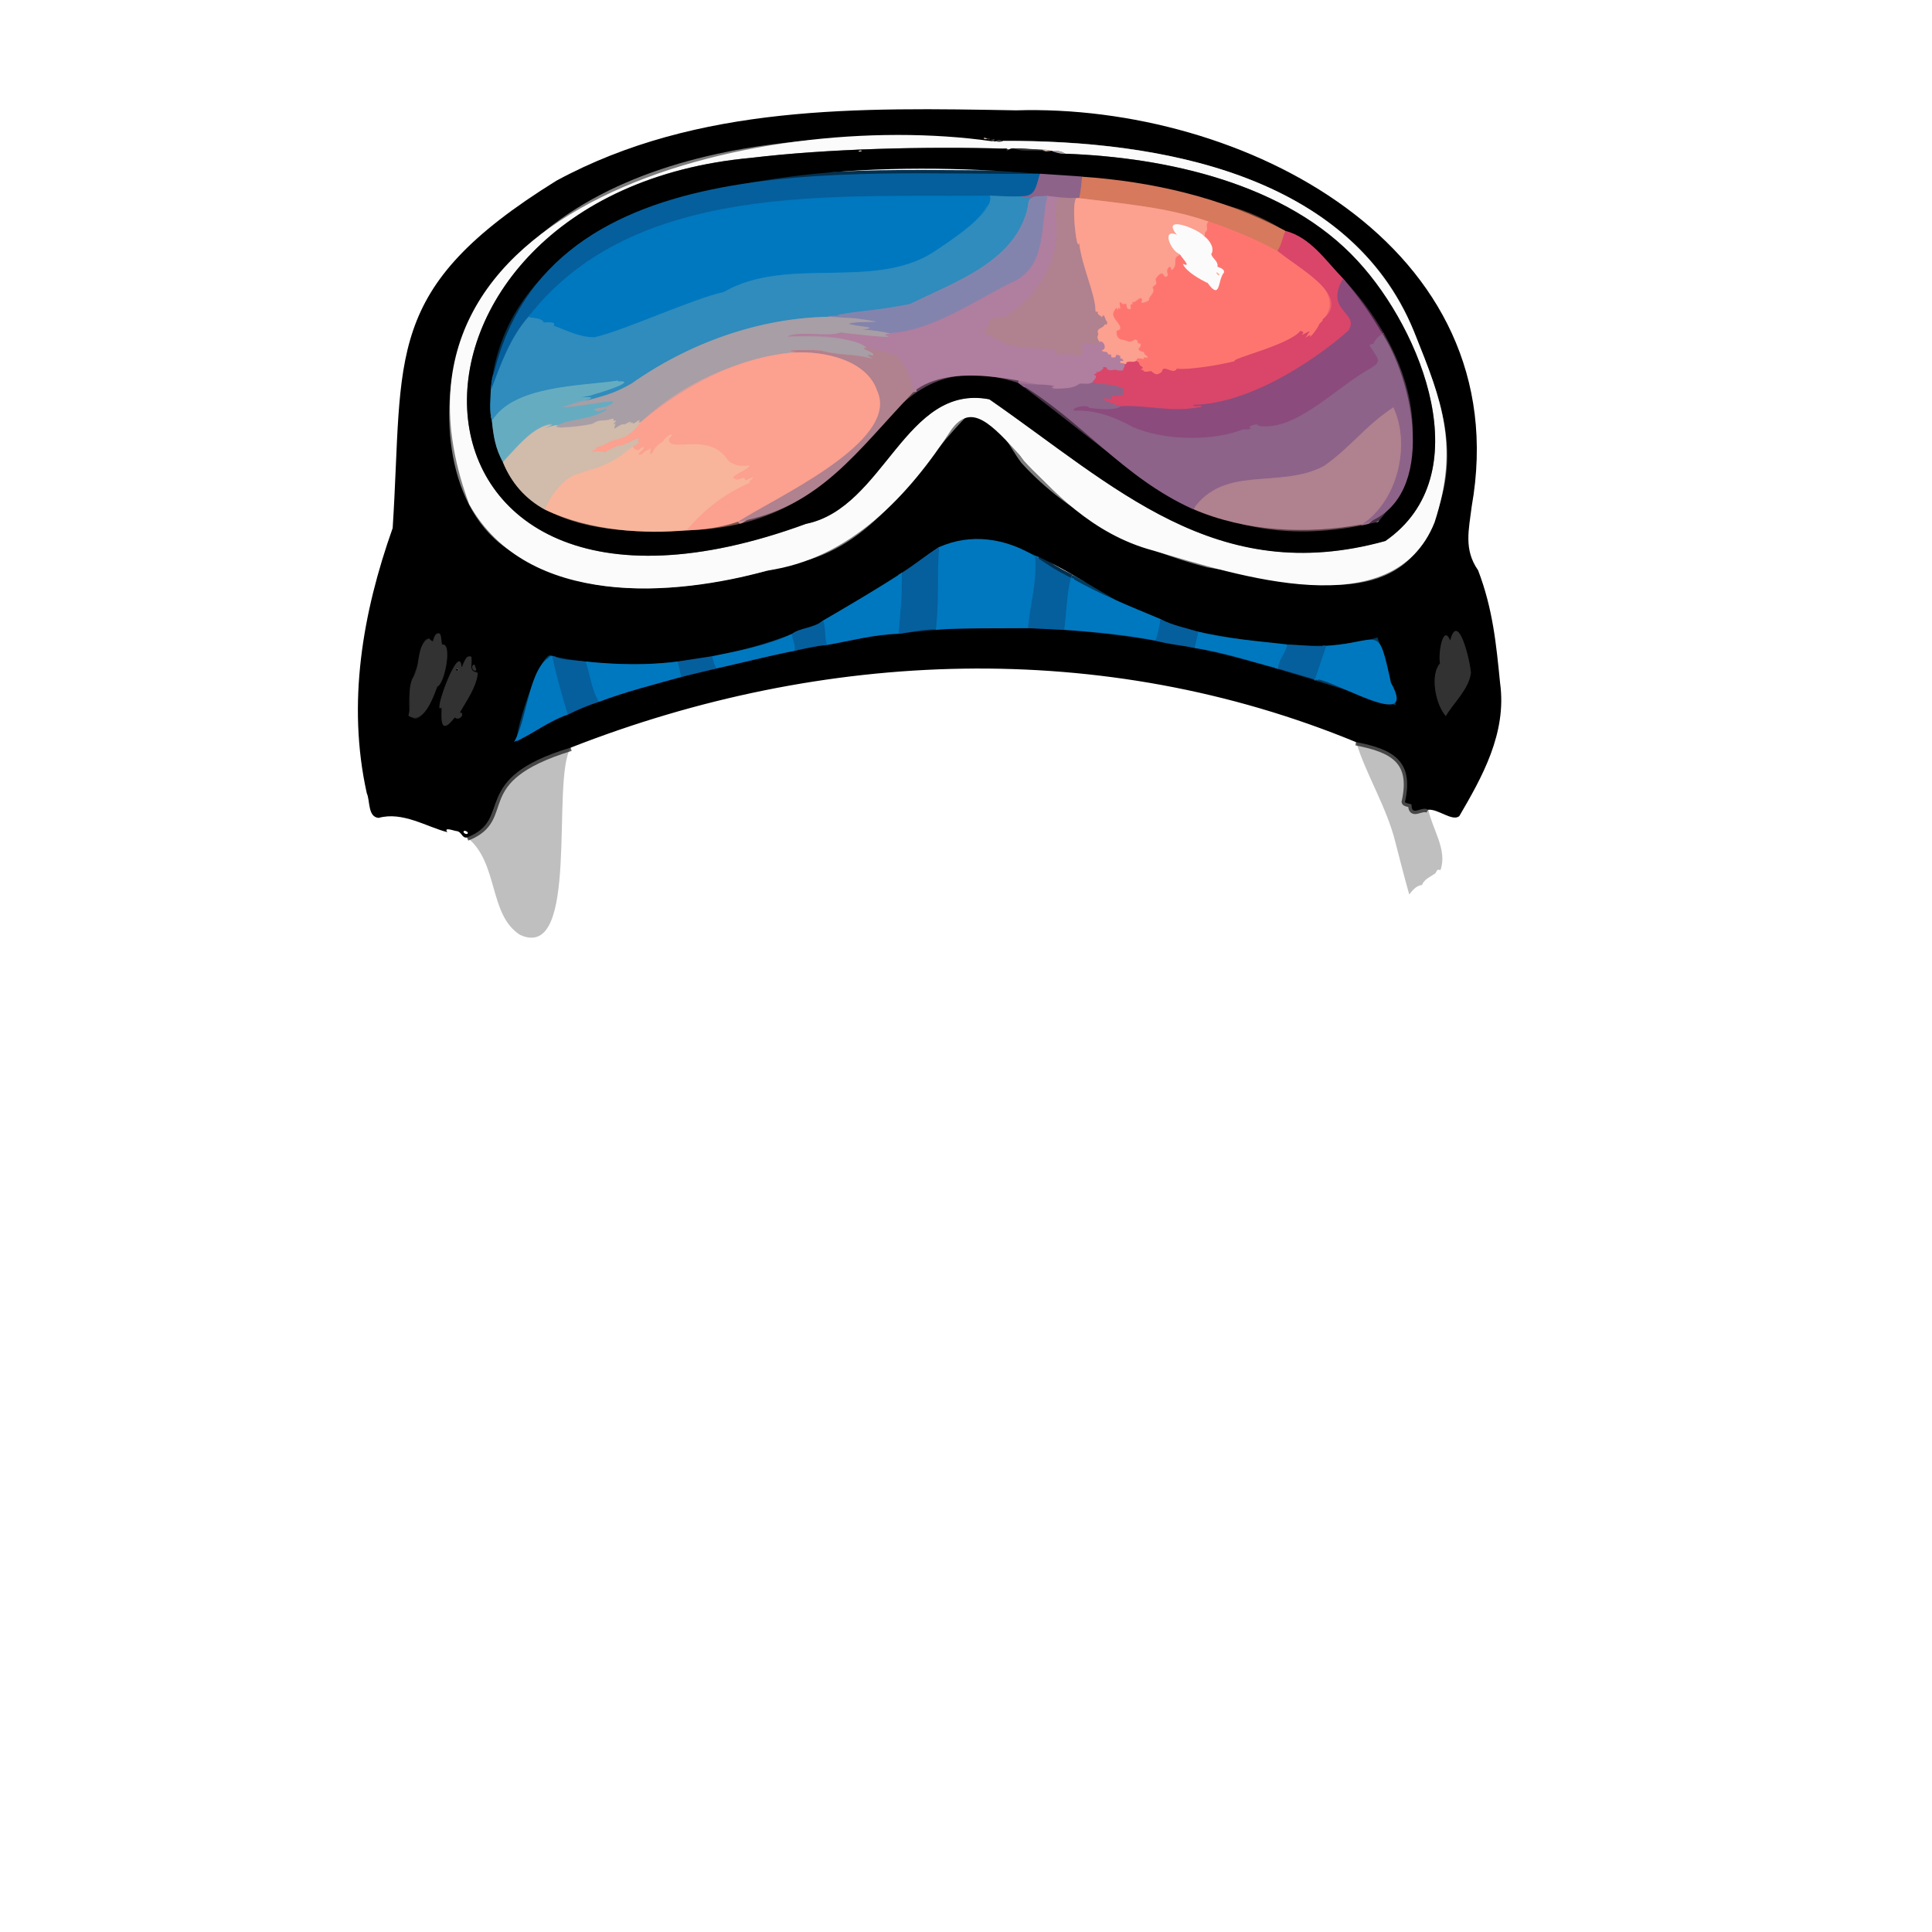
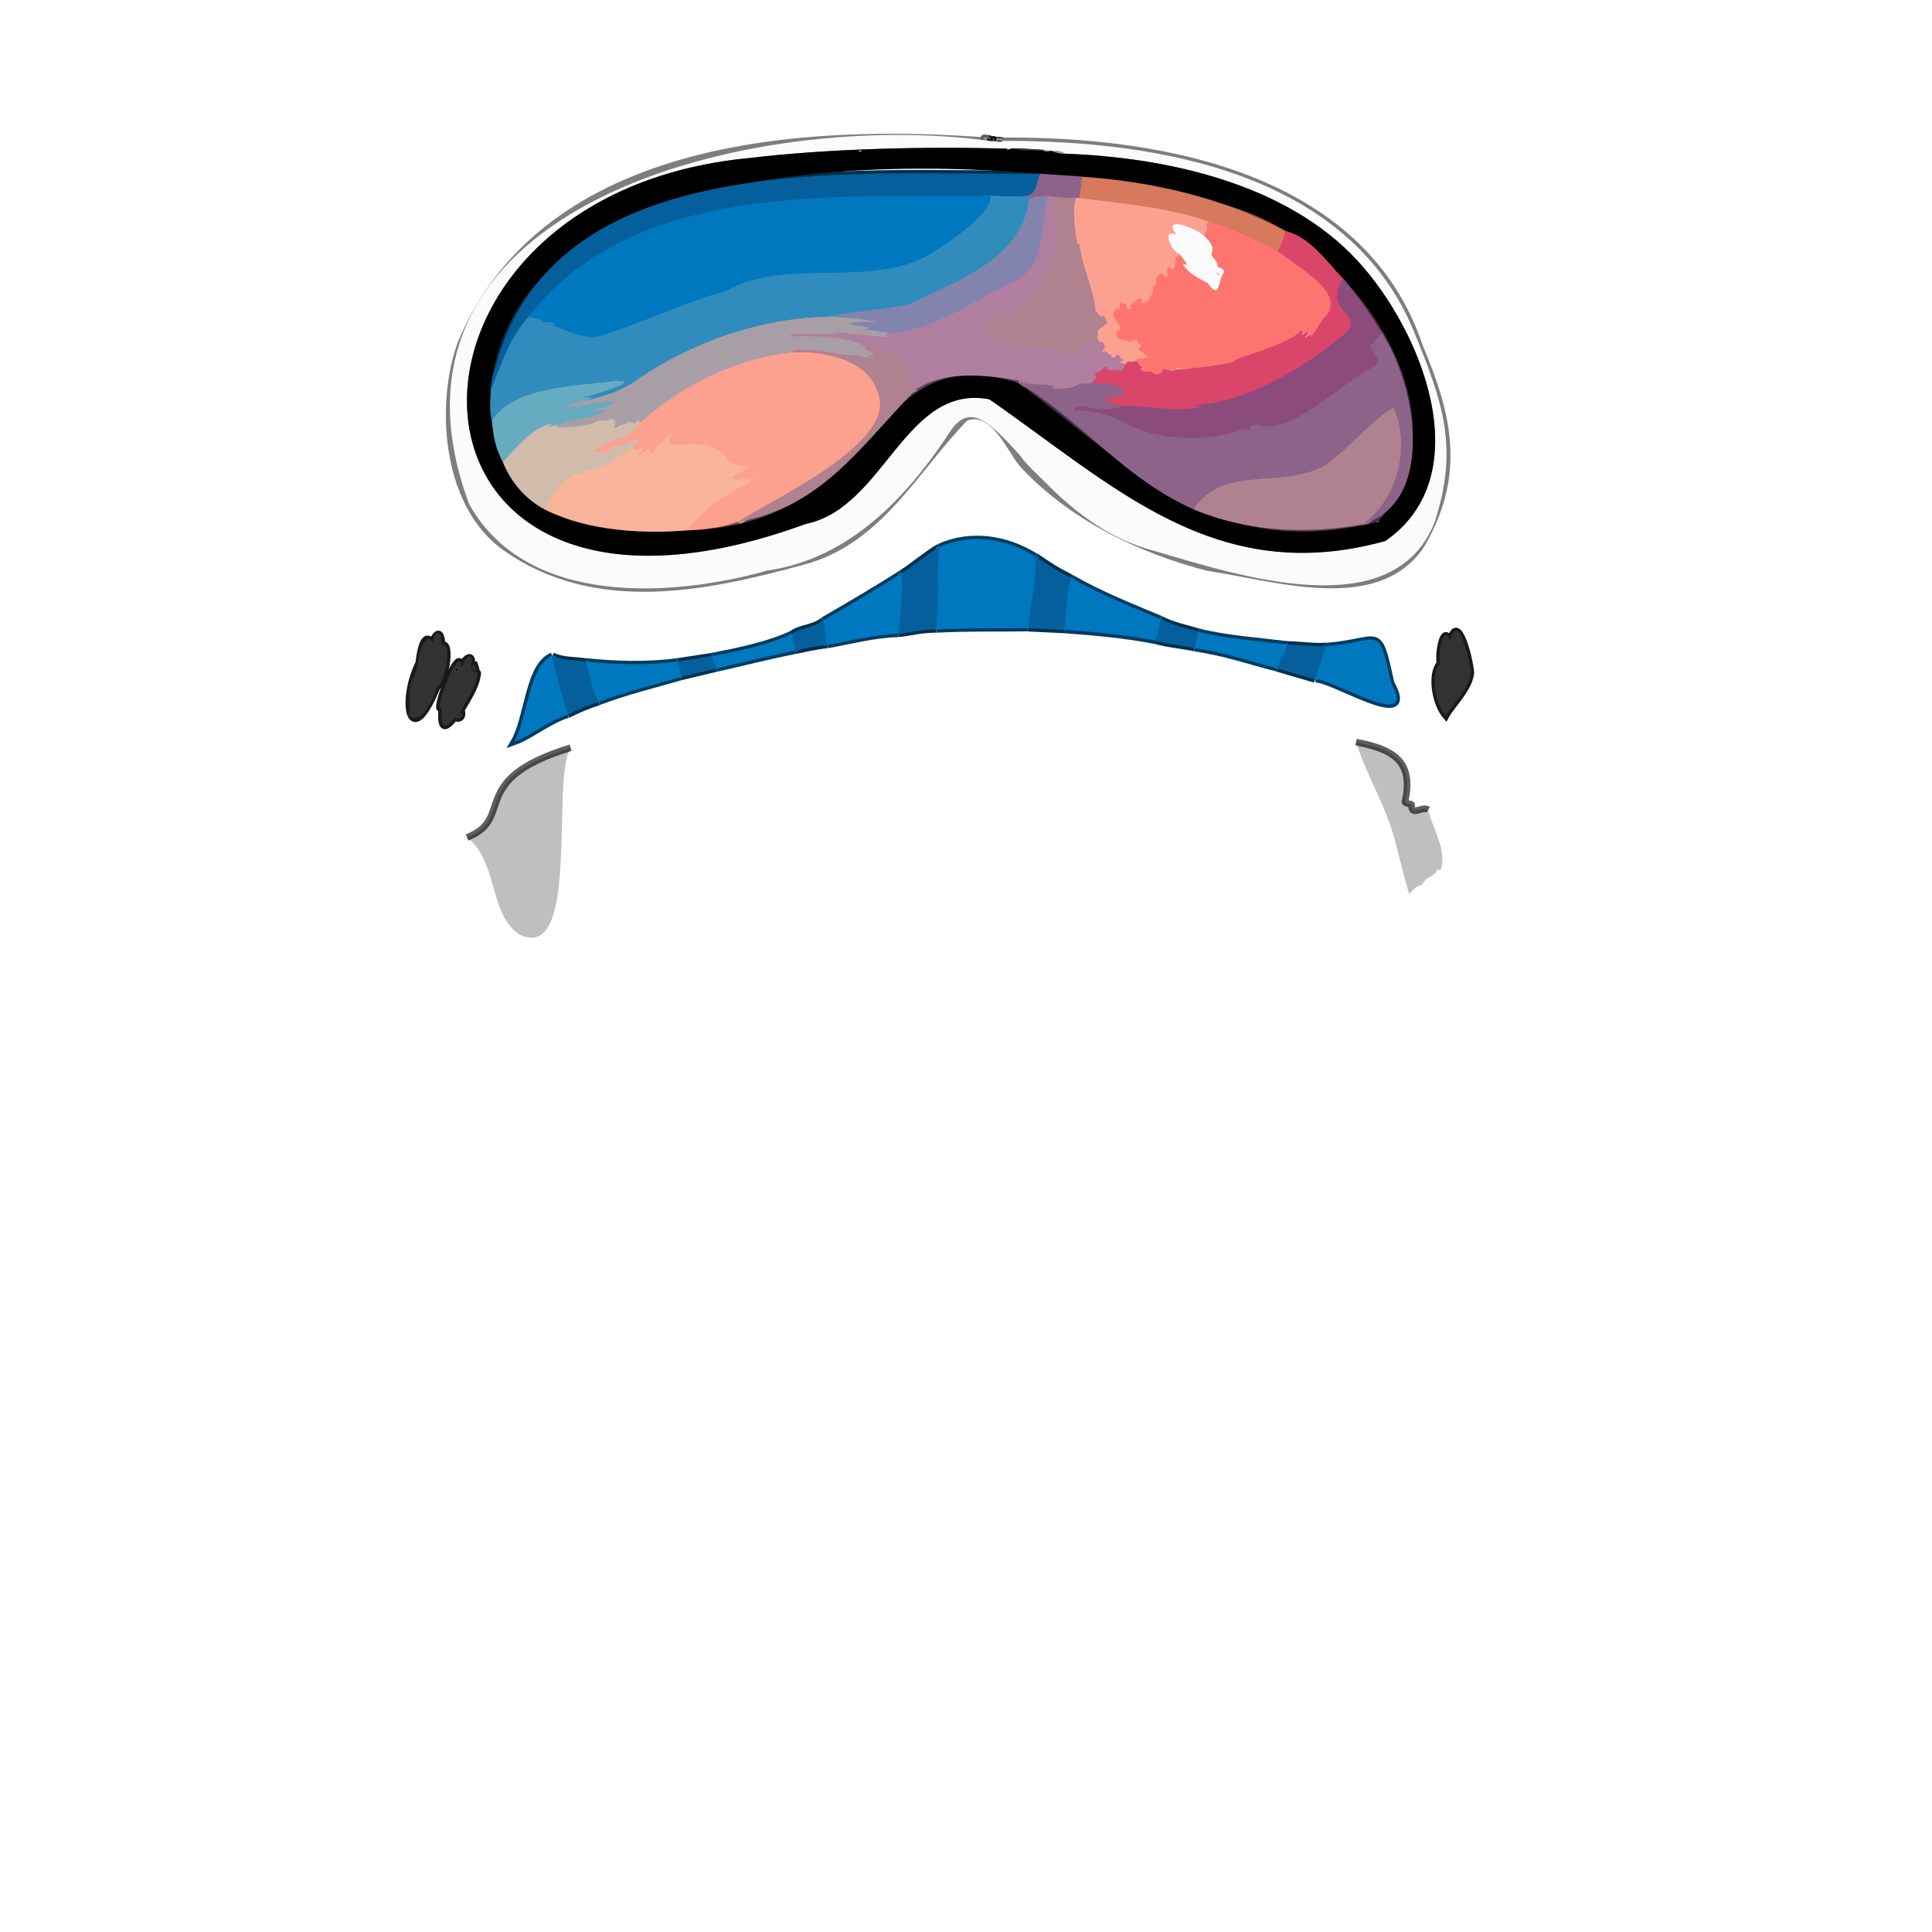
<svg xmlns="http://www.w3.org/2000/svg" enable-background="new 0 0 1448 1448" viewBox="0 0 1448 1448">
  <g fill="none" stroke-width="5">
    <path d="m1070.4 606.9c-4.9-3.1-12.7 5.7-12.5-3.9-.6-.6-5.9-.9-4.8-2.5 6.6-30.2-9-39-36.8-44.3" stroke="#000" stroke-opacity=".627" />
    <path d="m427.7 560.4c-78.8 24.2-40.8 52.7-77.7 67.3" stroke="#000" stroke-opacity=".627" />
    <path d="m752 105.6c-1.8-.2-4-1.2-5.5.3" stroke="#191919" />
    <path d="m746.5 105.9c-.7.2-1.5.1-2.2-.2" stroke="#7e7e7e" />
    <path d="m744.3 105.7c4-1.4-3-2-1.2.1" stroke="#191919" />
    <path d="m743 105.8c-139.3-10.8-334-.1-397.4 151.3-15.9 42-13.8 119.8 33.1 153.2 68.1 48.1 150.9 30.1 222.1 10.8 58.4-15 84.9-69.5 122.8-108.1 20.3-7.8 32.4 21.7 41.9 33.9 35.9 39.7 88.1 65.1 139.5 78.4 50.8 7.5 126.6 32.7 160-16.4 31.7-53.9 20.3-98.5-1.2-149.6-42.6-126.9-192.5-154.6-311.8-153.7" stroke="#7e7e7e" />
    <path d="m743 105.8 1.2-.1" stroke="#979797" />
    <path d="m746.5 105.9c2 .5 3.9.4 5.5-.3" stroke="#979797" />
    <path d="m739.8 104.1c2.3 1.4 3-.8-.1-.3" stroke="#191919" />
    <path d="m739.8 103.8c-3.4-1.5-3.3.8.1.3" stroke="#695e56" />
    <path d="m739.8 103.8c0 .1 0 .2.1.3" stroke="#82776f" />
    <path d="m703.8 410c-11.8 7.3-17.6 12.9-28 19.6" stroke="#03304f" />
    <path d="m675.8 429.6c-19.6 12.6-38.8 23.7-59 35.5" stroke="#003c60" />
    <path d="m616.9 465.1c-7 5.8-16.8 5.1-23.4 10.1" stroke="#03304f" />
    <path d="m593.5 475.2c-18.4 8.4-39 12.5-59.7 16.6" stroke="#003c60" />
    <path d="m533.8 491.8-26 4" stroke="#03304f" />
    <path d="m507.8 495.8c-22.8 3-46.3 2.3-68.8 0" stroke="#003c60" />
    <path d="m439 495.8c-10.4-1.3-16.6-.6-25-4.2" stroke="#03304f" />
    <path d="m413.9 491.6c-17.9 6.9-18.2 46.7-28.6 64.4 12.8-4.6 25.9-16 40.3-20.4" stroke="#003c60" />
    <path d="m425.6 535.7c7.4-3.8 15.1-7 23.2-9.6" stroke="#03304f" />
    <path d="m448.8 526c21.1-8 40.4-12.5 61.6-18.7" stroke="#003c60" />
    <path d="m510.4 507.3 26.5-6.3" stroke="#03304f" />
    <path d="m536.9 501c19.8-4.4 38.5-9.3 58.4-13.2" stroke="#003c60" />
    <path d="m595.3 487.8c8.2-1.7 16.3-3.6 24.4-4.4" stroke="#03304f" />
    <path d="m619.7 483.4c17.7-3.1 35.3-7.9 53.7-8.4" stroke="#003c60" />
    <path d="m673.4 475c8.7-.9 16-3.2 28-3.3" stroke="#03304f" />
    <path d="m701.5 471.7c23.2-1.2 46.1-.7 69.1-1" stroke="#003c60" />
    <path d="m770.6 470.8 27.1 1.3" stroke="#03304f" />
    <path d="m797.7 472.1c23.8 1.7 45.5 3.7 68.3 8.1" stroke="#003c60" />
    <path d="m865.9 480.1c9.7 2.9 19.6 3.4 29.5 5.6" stroke="#03304f" />
    <path d="m895.4 485.7c24.4 3.7 39.9 9.6 62.5 15.3" stroke="#003c60" />
    <path d="m957.9 501.1 27.6 8.1" stroke="#03304f" />
    <path d="m985.5 509.2c10.2-2.6 78.8 41.8 57 2.6-9.9-45.6-7.4-30.6-48.6-27.5" stroke="#003c60" />
    <path d="m993.9 484.2c-10 .6-19.5-1-29.2-1.2" stroke="#03304f" />
    <path d="m964.7 483c-21.2-2.6-46.8-4.4-66.5-9.5" stroke="#003c60" />
    <path d="m898.2 473.5c-9.4-2.9-19.4-4.7-28.2-9.4" stroke="#03304f" />
    <path d="m870 464.1c-22.9-9.6-45.9-18.7-67.4-31.1" stroke="#003c60" />
    <path d="m802.7 433c-14.1-7.3-11.9-6.4-26.7-16.1" stroke="#03304f" />
    <path d="m775.9 417c-22.2-13.6-48.5-17.6-72.1-6.9" stroke="#003c60" />
    <path d="m775.9 417c1.3 20.1-3.9 35.8-5.4 53.8" stroke="#036cae" />
    <path d="m701.5 471.7c2.5-20.9.8-40.9 2.4-61.7" stroke="#036cae" />
    <path d="m673.4 475c1.4-15.6 2.8-29.3 2.4-45.4" stroke="#036cae" />
    <path d="m802.7 433c-3.3 13-3.2 26.5-5 39" stroke="#036cae" />
    <path d="m619.7 483.4c-2-5.5-.7-12.3-2.9-18.2" stroke="#036cae" />
    <path d="m870 464.1c-1.4 5-1.6 10.2-4.1 16" stroke="#036cae" />
    <path d="m595.3 487.8c1.3-4.5-1.7-8.2-1.8-12.6" stroke="#036cae" />
    <path d="m898.2 473.5-2.8 12.2" stroke="#036cae" />
    <path d="m536.9 501c-1.7-3.2-2.7-6.2-3.1-9.2" stroke="#036cae" />
    <path d="m964.7 483c-.7 5.9-6.6 11.5-6.8 18" stroke="#036cae" />
    <path d="m510.4 507.3-2.7-11.5" stroke="#036cae" />
    <path d="m985.5 509.2 8.4-25" stroke="#036cae" />
    <path d="m439 495.8c3.6 10.3 4.2 20.5 9.9 30.2" stroke="#036cae" />
    <path d="m413.9 491.6c3.1 14.9 7.3 29.6 11.7 44" stroke="#036cae" />
    <path d="m1086.9 480.1c-5.4-13.1-9.2 10.5-7.6 17-7.3 8.2-3.8 30 4.3 39.5 5.1-9.1 17.5-20.3 18.8-32.4-.6-9.2-9.7-46.8-15.5-24.1" stroke="#191919" />
    <path d="m331.4 483.2c-1-10.8-3.6-10-7.8-2.1-6.4-8.8-9.3 10.6-9.7 15.7-14.8 30.2-6.3 67.1 13.8 17.9 5.8-2.1 11.5-33.6 3.7-31.5" stroke="#191919" />
    <path d="m345.9 500.3c-1-20.6-21.2 34-15.6 30.4 2.5-4.2-4.1 26 10.5 7 2.5 1.8 5.8.5 5.5-3.2-1.2-.7-2.5.5-.7-2.2 3.7-6.7 11.2-17 12.4-27.4.4-2.9-5.5-.3-5.1-3.9 3.2-13.4-5.2-8.3-7-.7" stroke="#191919" />
    <path d="m357 502.2-1.3-4c-3.3 0-1.3 6 1.3 4" stroke="#191919" />
    <path d="m798.3 115.2c-2.5-1.8-5.6-2.4-9.3-1.8" stroke="#d2cdd0" />
    <path d="m789 113.4c-.3-.3-.8-.4-1.5-.4" stroke="#7e7e7e" />
    <path d="m787.5 113c-2-.7-4-.9-6-.8" stroke="#e6dbd3" />
    <path d="m781.5 112.3-21.7-1.1" stroke="#979797" />
    <path d="m759.8 111.2c-1.3-.1-2.4.2-3.6.9" stroke="#7e7e7e" />
    <path d="m756.2 112.1c-.5.1-1-.1-1.5-.6" stroke="#979797" />
    <path d="m754.7 111.5c-60.3-1.9-135.2.1-191.7 6.9-295.3 26.9-285.4 393.9 41.1 274.3 58.8-11.9 74.3-105.5 137.4-93.4 93.5 64.9 170.4 141.5 296.8 106.1 71.1-49.3 27.2-157.7-20.5-209.6-53.4-58.5-143.9-78-219.5-80.7" stroke="#7e7e7e" />
    <path d="m754.7 111.5c-.9 1.7.4 1.6 1.5.6" stroke="#191919" />
    <path d="m759.8 111.2c6.6 3 16.2.7 24 2.1" stroke="#191919" />
-     <path d="m783.8 113.3 3.7-.3" stroke="#695e56" />
    <path d="m789 113.4c3 1 6.3 2 9.3 1.8" stroke="#544f53" />
    <path d="m781.5 112.3 2.3 1" stroke="#82776f" />
    <path d="m645.8 113.1c0-.2-.6-.3-1.2-.3-.6.1-1.1.3-1.1.5 0 .6 2.4.3 2.3-.2z" stroke="#695e56" />
    <path d="m367.9 290.4c-.2 8.4-1.6 17 .8 25.2" stroke="#18465e" />
    <path d="m368.7 315.7c1 10.6 2.7 21.3 8.3 30.7" stroke="#335661" />
    <path d="m377 346.3c6.3 15.7 16.8 27.6 31.5 35.6" stroke="#695e56" />
    <path d="m408.5 382c34.8 16.4 75.3 18.2 106 15.5" stroke="#7c5b4e" />
    <path d="m514.4 397.5c13.4-.4 26-2.2 38.8-6.5" stroke="#7e5048" />
    <path d="m553.2 391c61.5-10.9 89.4-53.4 131.3-97.2" stroke="#584147" />
    <path d="m684.5 293.8c24-16.4 51.2-15.2 78.7-6.9" stroke="#583f50" />
    <path d="m763.2 286.9c48.1 28.4 77.6 70.5 131 94.7" stroke="#473245" />
    <path d="m894.2 381.6c39.8 17.1 85.9 18.9 126.5 11.4" stroke="#584147" />
    <path d="m1020.8 393c54.8-15.8 41.6-101.4 15.4-142.7" stroke="#473245" />
    <path d="m1036.2 250.3c-8.6-14.8-18.5-28.7-29.5-41.5" stroke="#46263f" />
    <path d="m1006.6 208.8c-12.9-13.3-24.3-30.7-43-35.7" stroke="#6d2335" />
    <path d="m963.6 173.1c-47.5-25.3-100.4-37.1-152.9-40.8" stroke="#6b3d2f" />
    <path d="m810.7 132.4-31.2-2.1" stroke="#473245" />
    <path d="m779.5 130.2c-142.3 1.7-377-23.7-411.7 160.2" stroke="#03304f" />
    <path d="m779.5 130.2c-2.9 8.3-2.9 17.5-13.7 16.9" stroke="#496193" />
    <path d="m765.9 147.1c-8 .6-16-.3-24-.5" stroke="#1a76ad" />
    <path d="m741.9 146.6c-116.5 1.7-267.3-11-346 91" stroke="#036cae" />
    <path d="m396 237.6c-13.8 15.6-21.2 36.9-27.8 54.5-.2-.3 0-1.2-.2-1.7" stroke="#1a76ad" />
    <path d="m741.9 146.6c5.3.5-.9 6.5-2.6 8.4-8.5 14.1-23.8 22.3-36.4 32.3-46.4 31.3-112.4 3.9-160.5 31.6-22.9 4.9-72 27.9-96.7 33.9-11.6 0-20.4-4.9-30.8-8.7 2.5-3.5-6-2.2-7.4-2.4-1.3-3.4-7.7-3-11.5-4.1" stroke="#1882be" />
    <path d="m772.2 149c-1.5.7-1.8 4.9-1.8 5.6-8.5 41.1-54.6 56.5-88.4 73.2-24.5 5-40.3 5.1-51 7.7-6.4.3-.7 1.5 3.1 1.1h.1c-2.5.5-15.6-.4-12.3.8" stroke="#5988b5" />
    <path d="m621.8 237.4c-53.3.7-106.4 20.3-149.1 50.6-9.9 4.2-21 12.2-33.5 12.1" stroke="#6c95b1" />
    <path d="m439.2 300.1c8.2-2.8 1.5-2.6-4-2 2.7-1 6.9-1.1 9.8-2.5 8.6-2.2 33.2-10.6 18-9.6.4-.1.2-.7-.1-.6-27.6 4.3-77.4 3.1-94.2 30.2" stroke="#4b9cbf" />
    <path d="m810.7 132.4c.7.2-1.4 14.8-1.8 16.1" stroke="#b26e73" />
    <path d="m808.9 148.5-2.2.2" stroke="#c5828c" />
    <path d="m806.7 148.7-13.4-.7" stroke="#9f728c" />
    <path d="m793.3 148-8.2-1" stroke="#9f7194" />
    <path d="m785.1 146.9c-5.8.5-10.4-.6-12.9 2.1" stroke="#88749b" />
    <path d="m772.2 149c0-3.4-4.7 1.1-6.3-1.9" stroke="#5e78a3" />
    <path d="m785.1 146.9c-5.7 22.5.3 54.1-28.3 65.8-28 14-58.5 35.4-89.7 37.3" stroke="#9a81a6" />
    <path d="m667.1 250c-6.7-1.6-13.9-2.5-20.8-2.9 15.5-2-6.3-2.1-10.3-4.5 5.3-1.5 12.4-1.2 20-1.4.1 0 .1-.1 0-.2-5-1-9.9-1.5-14.9-2.3-.1-.1-19.2-1.2-19.3-1.2" stroke="#9691a9" />
    <path d="m418.4 318.7c-5.8 0-16.8 5.6-4.6-.3-1.5-1.2-5.8.8-7.8 1.7-9.3 5.1-21 16.7-29 26.3" stroke="#9cb4b6" />
    <path d="m649.3 260.7c-7.1.3 8.4 3.2 4.7 5.8-6.6-1.7-3 .3.4 2.4-16.7-4.3-20-1.7-38-6-5.3-1.5-34.4-.7-20.4.4 1.2.5-2.4.3-2.2.9" stroke="#ac909a" />
    <path d="m593.9 264.3c-43.2 5.8-82 22.6-113.7 52.4" stroke="#d29f9a" />
    <path d="m480.2 316.7c-2.4.1-2.1.3-.5-1.5-1.2-.7-3.7 2.7-5.5 2.3.6-2.2-2.5.9-1.7-.5 1.9-2.5-3.9 1.2-4.3 1.2-3.6-1.3-10.2 7.8-6.6-.7-4.3 2.2.7-2.1.5-2.2-5.3.9.9-2.3-4.1-1.1-4.6 1.6-9.8.3-13.9 3.4-4.5 1.8-33.5 4.6-25.7 1" stroke="#bdada8" />
    <path d="m418.4 318.7c9.9-4.9 24.4-4 36.1-11.3.2-1.7-8 2.8-7.6.4-7.3-1.8 13.8-1.8 12.9-7-9.1.5-25.9 4.9-39 4.3 6.2-.7 11.9-4.9 18.3-4.9" stroke="#87a5b3" />
    <path d="m906 166.1c-3.4 2.6.7 5.9-2.7 8-.6.6-.6 1.9-.8 2.9" stroke="#fd8b80" />
    <path d="m902.5 177c-5.7-6.1-32.7-16-20.4-1-11.7-5.3-5 11.8 2.4 14.7" stroke="#fccec5" />
    <path d="m884.5 190.8c-6.8 2.3-.8 7.9-6.1 11.4-1.1 1.5-.4-3.3-2.1-2-2.4 1.9-1.3 3.9-1 6.1-3.9 5-1.9-7.2-9.2 2.7.8 5.4 1.3 2.5-2.3 6.3 2.7 4.2-2.8 6.2-2.7 9.5.6.5-7.7 4.1-5.4.5.3-5.5-5.8 2.9-6.7.9-1 .5.6 1.4-.3 1.8-3.7-.2 1.4 4.4-3.2 3.5-1.9-.9-.3-3.6-2.3-4-1.9 1.6-3.5-2.2-4-.7-.3 1.1 1.4 6.1-.5 4.3-1.2-2.3 0 1.8-1.4.7-.1-.1-.9-1.8-.9-.8-4.6 5.6-.5 7.3 3.1 13.4.4 2.2-.1 2.8-2.5 3.4-.6 2.3.4 6.1 3.6 6.5 5.5.8 4.8 3 10 0 3.8.4.3 3.4 4 2.9 1.9 4.1-5.9 4 3.1 6.7-1.6 1.8 6.6 4.4.1 4-1.1-.7-.1 1.2-.8 1.2-1.7-.7-5-.9-5.4 1.3" stroke="#fd8b80" />
    <path d="m851.7 270.5c-1.5 1.7-5.9-.4-7.5 1.6 1 .5-.5.7-.9 1.1" stroke="#eb737c" />
-     <path d="m963.6 173.1c-2.4 4.2-2.4 9.1-5.9 14.9" stroke="#d86063" />
    <path d="m957.7 188c-17.3-9.8-33.4-15.8-51.7-21.9" stroke="#ea7767" />
    <path d="m906 166.1c-30.8-10.8-64.7-13.5-97-17.6" stroke="#e98d76" />
    <path d="m806.7 148.7c-4 4 .3 41.6 2.1 33.5 2.1 18.1 12.1 38.1 12.3 51.1 0 1.4 2.4-.7 1.6 1.5.6 1.8 2.2 1.7 3.1 3.1 2.1-4.1 2.3 2.2 4.1 3.6-.2 2.8 0 1.9-1.9 1.9-.8 2.2-3.4 2.4-4.7 3.9-1.2 1.5 0 2.3-.1 3.8-1.3 1.6-.3 3.7.8 5.1" stroke="#d6918f" />
    <path d="m793.3 148c-2.5 5.5-1.3 7.7-2.1 12.8 5.6 30.8-11.4 61.5-38.9 77.2-3.7 0-7.2-.8-10.6 2.7 1 1.3-.2 2.4-1.4 3.9-.1 1.8-2.7 1.9-2.1 3.7 2.4.4-.8 1.6 0 2.6 1.5.8 1.5.5 2-1 7.4 5.8 18.2 10.7 29.8 10.9 5 1 25.4-.7 22 4.3.5 3.5 6.1-2.3 7.7.4-2.5 2 2.4-.6 4.3 0 2.6 2.5 7.4.6 8.8-2.6-3.1-1.7-3.3-1.9-.7-4.4 2.2-4 11.2 2.9 12.1-2.2" stroke="#b08097" />
    <path d="m824.2 256.1c3.5-1.1 5.9 6 2 6.5-.9 1.1 3 1 3.8 1.5.9 1.1.2 2 1.9 1.5 2.2.7.2.9 1.5 2.3 3.8.6 1.9-1.2 3.9-1.9.9-.1 3.7 1.2 2.3 2.1.6.5 5 3.3.4 2.6-1.6 1.6 2.4 1.4 3.3 2.4" stroke="#d68f97" />
    <path d="m843.3 273.2c-1.6.4.5.8-.1 1.2-.3.5-1.8 2.8-1.1 3-1.5.7-4.4.2-6.2-.3-4.7 3-8.6-5.1-9-.5-2.4.9-2.4 2.8-5.1 2.1-.6.3 1.3.6.3.9-5.8 2.8 3.9-.9-3.1 6.6" stroke="#c56284" />
    <path d="m818.9 286.3c-3.1 2.1-5.8 1.2-9.8 1.2-5.6 4.5-12.6 3.3-19.9 3.9-1.6-.5.5-.3.3-.7-3.2-.3-1-1.1.7-1.3-7.1-2.2-18.8-.4-27.1-2.5" stroke="#9f7194" />
    <path d="m684.5 293.8c-1.2-11.1-5.9-19.1-11.8-26.9-7-3.1-14.8-4.1-23.4-6.3" stroke="#b08097" />
    <path d="m649.3 260.7c-17.4-10.3-42.6-9.7-63.9-7.2-1.4-.6 3.9-.6 4.6-1.2 8.1-4.8 31.8.6 40-3.2 2.4.5 45.9 5.4 33.8 2.4-1.7-1.2 2.9-1.3 3.3-1.6" stroke="#ac8ea2" />
    <path d="m474.1 334.9c-12.1 11.1-29.6 18-43.1 20.7-9.4 4.5-19 16.4-22.6 26.4" stroke="#e5b8a3" />
    <path d="m514.4 397.5c14.6-16.8 28.7-27.6 47.8-35.9.1-.1.1-.2 0-.2-2.9.2 2.8-2.7 1.9-3.7 0 0-5.4 2.4-5.4 2.4-.9-3.2-1.4-1.7-4.4-1-4.7 1.4-1.5-1.1-4.7-.3-.2-3.5 6.6-4.3 8.4-6.9 11.1-6.1-4 .7-11.8-6.1-14.6-23.6-45.5-4.8-44.8-16.8 6-6.3-2.6-2.2-4.4 2.1-2.8 2.3-6.5 3.1-6.8 7.1-6.8 7.6 2.6-7.8-8.5 1.7-.5 1.5-3.3 1.3-3.1.4.6-.8 4.6-4.1 4-5.2-3.6.5-3.8 5.3-8.5-.1" stroke="#faab95" />
    <path d="m474.1 334.9 4.4-2.7c.1-.1.5-.8.3-.9-2.5.3.8-2.3-.2-2.9-3.8 1.3-8.1 4.1-12.6 5.2-5.9.3-11.9 6.8-17.6 4.7-1.2-.7-6.8 1.5-4.3-.7 2.4-.9 2.4-.1 2.7-2.5 4.9-.6 9-3.8 14-5.8 9.7-.5 16.4-8.8 19.3-12.6" stroke="#e7ae9d" />
    <path d="m553.2 391c23.9-16.3 122.2-59.6 104.2-98.1-7.4-22.4-38.6-30.3-63.5-28.6" stroke="#d6918f" />
    <path d="m1006.6 208.8c-14.4 25 13 25.1 3.9 39-17.8 16.2-69.6 54.7-116.3 55.7.6 2 6.9-.6 6.2 1.4-22.8 4.7-40.1-1.6-60.8-.4" stroke="#b24973" />
    <path d="m839.7 304.5c-4.7-1.4-7.3-2.6-11.2-4.3-4.6-2.7 1.4-1.6 3.5-1.2 1.3 0 .4-3 2.3-2.6 2.6.3 9 .3 7.4-2.8-2.5-.1 3.2-2.1-2.5-3.3-5.7-3-14.3-1.5-20.3-4" stroke="#b35579" />
-     <path d="m957.7 188c13.2 12.1 56.9 33.7 33.7 51.5 1 1.3-2.8 2.9-2.8 4.4-1.9 3.4-3.5 5.9-6.4 8.6 0 0 0 0-.1 0s-.1-.1-.2-.2c1.4-2.9-2.6 1-3.7.7 1.5-.8 1.9-3 3.3-4.1 1-1.9-6.6 3.5-5.6 1.7 2.6-1.8-.6-2.3-1-2.6-9.7 11.5-50.3 19.8-49.3 22.8-13.1 2.2-29.2 7.4-42 5.3-1.3-.8-2.3.1-1.6 1-3.1 3.6-9.8-3.9-10.2.5-2.9 2.8-4.4 4.6-8.8.6-2 0-3.9 1-6-.1.9-1.7-4.3-.1-.6-2.1.9-.6-1.6-2-2-2.3-.5-1.1-.3-2.4-2.7-3.2" stroke="#ec5e6d" />
+     <path d="m957.7 188c13.2 12.1 56.9 33.7 33.7 51.5 1 1.3-2.8 2.9-2.8 4.4-1.9 3.4-3.5 5.9-6.4 8.6 0 0 0 0-.1 0s-.1-.1-.2-.2" stroke="#ec5e6d" />
    <path d="m884.5 190.8c.6 1.8 9.4 10.2 2 7 2.7 5.8 12.4 11.3 18.7 14.3 9.7 13.6 7.3-2.8 11.9-7.7 1-3-3.4-3.6-4.8-4.6 1-3.8-3.5-5.8-4.6-9.3 2.7-4.2-.7-10-5.2-13.5" stroke="#fdb8b6" />
    <path d="m1020.8 393c27-17.9 36.5-59.7 23.5-87.6-20.7 13.4-32.4 30.3-52.1 44-33.1 17.5-74.4-1.3-97.9 32.3" stroke="#9f728c" />
    <path d="m1036.2 250.3c-2.9 1.7-5 3.7-6.6 6.8-.1 1.1-3.8.6-2.9 2.1 7.3 11.5 9.5 11.7-2.1 18.3-25.8 15.2-54.1 45.8-81.4 41.7 1.8-1.4-.6.3-.8-.6 1.7-1.3-5.5 0-6 1.6-.6 1.2.4-.1.9.2 1 1.9-4.5 1.3-5.6 1.4v-.1c-21.3 8.7-57.8 9-82.5-1.6-13.8-7.5-27.5-13.1-44.4-12.3-1.5-3.2 10.8-4.9 11.5-2.2 7.2.7 18.5 2.2 23.5-1.1" stroke="#8c5783" />
-     <path d="m913.9 206.3c.2-.2-.1-.9-.6-1.4-1.3-1.3-2.1-.5-.8.8.5.5 1.2.8 1.4.6z" stroke="#fad8cb" />
    <path d="m343.6 501.7c-2.5-1.8-2.5 2.5 0 .6.3-.2.3-.4 0-.6" stroke="#191919" />
  </g>
-   <path d="m1070.4 606.9c-4.9-3.1-12.7 5.7-12.5-3.9-.6-.6-5.9-.9-4.8-2.5 6.6-30.2-9-39-36.8-44.3-189.5-78.1-399.2-70.1-588.7 4.2-77.7 23.4-41.7 53.6-77.7 67.3-4 .6-3.6-4.7-8.3-4.9-2.1-.4-9.3-3.1-6.3.9-15.6-4-33.6-15.7-51.5-10.7-8.3-.7-6.3-12.8-8.9-18.5-15-67.6-3-135.6 19.4-198.7 8.4-130-8.2-179 122.6-260.3 106-57.5 227.6-54.9 344.6-52.8 169.3-5.2 376.3 100.9 341.5 297-2.1 17.2-6.1 32.1 4.8 47.7 11.1 29 13.6 55.5 16.5 84.6 5.2 37.5-13.7 70.8-30.6 99.7-5.2 4.2-15.9-5.6-23.3-4.8zm-318.4-501.3c-1.8-.2-4-1.2-5.5.3-.7.2-1.5.1-2.2-.2 4-1.4-3-2-1.2.1-139.4-10.8-334.1-.1-397.5 151.3-15.9 42-13.8 119.8 33.1 153.2 68.1 48.1 150.9 30.1 222.1 10.8 58.4-15 84.9-69.5 122.8-108.1 20.3-7.8 32.4 21.7 41.9 33.9 35.9 39.7 88.1 65.1 139.5 78.4 50.8 7.5 126.6 32.7 160-16.4 31.7-53.9 20.3-98.5-1.2-149.6-42.6-126.9-192.5-154.6-311.8-153.7zm-12.2-1.5c2.3 1.4 3-.8-.1-.3-3.3-1.4-3.3.8.1.3zm-36 305.9c-26.9 19.3-55.5 37.1-87 55.1-7 5.8-16.8 5.1-23.4 10.1-55.2 21.2-121.6 29.4-179.6 16.4-8.7-7.2-31.7 68.7-25.4 63.7 45-29.2 97.3-41.9 148.4-54.3 19.8-4.4 38.5-9.3 58.4-13.2 8.2-1.7 16.3-3.6 24.4-4.4 17.7-3.1 35.3-7.9 53.7-8.4 62.3-8 130.9-5.2 192.5 5.2 59.4 8.3 125 32.1 180.3 48.3-4.4-16.6-6.8-35.7-13.9-50.6-42.7 12.1-91.6 3.7-134.1-4.4-68.2-8.7-124.3-87.6-194.3-63.5zm383.1 70.1c-5.4-13.1-9.2 10.5-7.6 17-7.3 8.2-3.8 30 4.3 39.5 5.1-9.1 17.5-20.3 18.8-32.4-.6-9.2-9.7-46.8-15.5-24.1zm-755.5 3.1c-1-10.8-3.6-10-7.8-2.1-6.4-8.8-9.3 10.6-9.7 15.7-14.8 30.2-6.3 67.1 13.8 17.9 5.8-2.1 11.5-33.6 3.7-31.5zm14.5 17.1c-1-20.6-21.2 34-15.6 30.4 2.5-4.2-4.1 26 10.5 7 2.5 1.8 5.8.5 5.5-3.2-1.2-.7-2.5.5-.7-2.2 3.7-6.7 11.2-17 12.4-27.4.4-2.9-5.5-.3-5.1-3.9 3.2-13.4-5.2-8.3-7-.7zm11.1 1.9-1.3-4c-3.3 0-1.3 6 1.3 4zm-6.4 122.5c.6-1.2-2.6-2.8-3.1-1.6-.7 1.2 2.5 2.8 3.1 1.6z" />
  <path d="m743 105.8 1.2-.1c.7.3 1.5.4 2.2.2 2 .5 3.9.4 5.5-.3 116.2-.4 259.4 24.1 308 143.3 21.5 52.8 33.6 86.3 15.3 142.6-31.2 78.4-147.5 39.7-211 21.1-91.4-24.5-120.8-131.8-151.1-90.7-32.1 49.5-75.8 96.8-137.9 105.7-69.2 19.4-179.6 28.4-223.5-49.6-84.1-226 217.2-296.9 391.3-272.2zm55.3 9.4c-2.5-1.8-5.6-2.4-9.3-1.8-.3-.3-.8-.4-1.5-.4-2-.7-4-.9-6-.8-2.7.2-23.3-2.2-25.3-.2-.5.1-1-.1-1.5-.6-60.3-1.9-135.2.1-191.7 6.9-295.3 26.9-285.4 393.9 41.1 274.3 58.8-11.9 74.3-105.5 137.4-93.4 93.5 64.9 170.4 141.5 296.8 106.1 71.1-49.3 27.2-157.7-20.5-209.6-53.4-58.3-143.9-77.8-219.5-80.5z" fill="#fbfbfb" />
  <path d="m739.8 103.8c0 .1 0 .2.1.3-3.5.5-3.5-1.7-.1-.3z" fill="#d1bbab" />
  <path d="m739.8 103.8c3.1-.6 2.4 1.6.1.3-.2-.1-.2-.2-.1-.3z" fill="#323232" />
  <path d="m744.3 105.7-1.2.1c-1.8-2.2 5.2-1.3 1.2-.1z" fill="#323232" />
  <path d="m752 105.6c-1.6.7-3.4.8-5.5.3 1.5-1.5 3.6-.6 5.5-.3z" fill="#323232" />
  <path d="m754.7 111.5c-.9 1.7.4 1.6 1.5.6 1.1-.7 2.3-1 3.6-.9 6.6 3 16.2.7 24 2.1 1 0 4.5-.7 5.2.1 3 1 6.3 2 9.3 1.8 75.7 2.7 166.1 22.2 219.5 80.7 47.8 51.8 91.5 160.3 20.5 209.6-127.1 35.2-202.9-41.1-296.8-106.2-63.1-12.1-78.6 81.4-137.4 93.3-326.2 119.7-336.7-247.3-41.1-274.3 56.5-6.8 131.4-8.7 191.7-6.8zm-108.9 1.6c0-.2-.6-.3-1.2-.3-.6.1-1.1.3-1.1.5 0 .6 2.4.3 2.3-.2zm-277.9 177.3c-.2 8.4-1.6 17 .8 25.2 1 10.6 2.7 21.3 8.3 30.7 21.7 54.1 96.9 53.5 137.4 51.2 150.4-3.7 133.3-147 248.8-110.5 90.7 67.5 147 133.6 269.6 104.1 72.9-81.4-21.4-211-109.5-236.1-143.6-41-532.8-67.1-555.4 135.4z" />
  <path d="m781.5 112.3 2.3 1c-7.8-1.4-17.4.9-24-2.1z" fill="#323232" />
  <path d="m754.7 111.5c.5.5 1 .7 1.5.6-1.1 1-2.4 1-1.5-.6z" fill="#323232" />
  <path d="m781.5 112.3c1.9-.2 3.9.1 6 .8l-3.7.3z" fill="#d1bbab" />
  <path d="m644.6 112.8c1.5-.2 1.6.7.1.8-1.5.2-1.6-.6-.1-.8z" fill="#d1bbab" />
  <path d="m789 113.4c3.7-.6 6.9 0 9.3 1.8-3.1.3-6.4-.8-9.3-1.8z" fill="#a89ea5" />
  <path d="m779.5 130.2c-2.9 8.3-2.9 17.5-13.7 16.9-123.6 1.8-284.9-17.5-369.9 90.4-13.8 15.6-21.2 36.9-27.8 54.5-.2-.3 0-1.2-.2-1.7 34.8-183.8 269.2-158.3 411.6-160.1z" fill="#055f9d" />
  <path d="m779.5 130.2 31.2 2.1c.7.2-1.4 14.8-1.8 16.1l-2.2.2c-5.1-.2-16.6-.9-21.6-1.8-5.8.5-10.4-.6-12.9 2.1 0-3.4-4.7 1.1-6.3-1.9 10.7.7 10.7-8.5 13.6-16.8z" fill="#8d6389" />
  <path d="m810.7 132.4c52.4 3.6 105.4 15.5 152.9 40.8-2.4 4.2-2.4 9.1-5.9 14.9-17.3-9.8-33.4-15.8-51.7-21.9-30.8-10.8-64.7-13.5-97-17.6.4-1.5 2.5-16 1.7-16.2z" fill="#d6795d" />
  <path d="m741.9 146.6c5.3.5-.9 6.5-2.6 8.4-8.5 14.1-23.8 22.3-36.4 32.3-46.4 31.3-112.4 3.9-160.5 31.6-22.9 4.9-72 27.9-96.7 33.9-11.6 0-20.4-4.9-30.8-8.7 2.5-3.5-6-2.2-7.4-2.4-1.3-3.4-7.7-3-11.5-4.1 78.7-102 229.4-89.3 345.9-91z" fill="#0078bf" />
  <path d="m741.9 146.6c7.9.2 16 1.1 24 .5 1.6 2.9 6.3-1.5 6.3 1.9-1.5.7-1.8 4.9-1.8 5.6-8.5 41.1-54.6 56.5-88.4 73.2-24.5 5-40.3 5.1-51 7.7-6.4.3-.7 1.5 3.1 1.1h.1c-2.5.5-15.6-.4-12.3.8-53.3.7-106.4 20.3-149.1 50.6-9.9 4.2-21 12.2-33.5 12.1 8.2-2.8 1.5-2.6-4-2 2.7-1 6.9-1.1 9.8-2.5 8.6-2.2 33.2-10.6 18-9.6.4-.1.2-.7-.1-.6-27.6 4.3-77.4 3.1-94.2 30.2-2.4-8.2-1-16.8-.8-25.2.2.5 0 1.4.2 1.7 6.6-17.7 14.1-38.9 27.8-54.5 3.8 1 10.3.6 11.5 4.1 1.4.2 9.9-1.1 7.4 2.4 10.5 3.8 19.2 8.7 30.8 8.7 24.4-5.9 74.1-29.1 96.7-33.9 47.2-27.4 111.3-1.2 156.5-29.5 12.3-8.2 46.9-30.1 43-42.8z" fill="#2f8cbc" />
  <path d="m785.1 146.9c-5.7 22.5.3 54.1-28.3 65.8-28 14-58.5 35.4-89.7 37.3-6.7-1.6-13.9-2.5-20.8-2.9 15.5-2-6.3-2.1-10.3-4.5 5.3-1.5 12.4-1.2 20-1.4.1 0 .1-.1 0-.2-5-1-9.9-1.5-14.9-2.3-.6-.4-21.7-.7-20.6-1.7 4.5-.2 9.2 0 13.6-.3s0-.1-.1 0c-3.9.2-9.3-.6-3.1-1.2 11-2.2 26.5-2.7 51.1-7.6 33.8-16.7 79.8-32.1 88.4-73.2.1-.7.3-4.8 1.8-5.6 2.5-2.8 7.2-1.6 12.9-2.2z" fill="#8384ad" />
  <path d="m785.1 146.9 8.2 1c-2.5 5.5-1.3 7.7-2.1 12.8 5.6 30.8-11.4 61.5-38.9 77.2-3.7 0-7.2-.8-10.6 2.7 1 1.3-.2 2.4-1.4 3.9-.1 1.8-2.7 1.9-2.1 3.7 2.4.4-.8 1.6 0 2.6 1.5.8 1.5.5 2-1 7.4 5.8 18.2 10.7 29.8 10.9 5 1 25.4-.7 22 4.3.5 3.5 6.1-2.3 7.7.4-2.5 2 2.4-.6 4.3 0 2.6 2.5 7.4.6 8.8-2.6-3.1-1.7-3.3-1.9-.7-4.4 2.2-4 11.2 2.9 12.1-2.2 3.5-1.1 5.9 6 2 6.5-.9 1.1 3 1 3.8 1.5.9 1.1.2 2 1.9 1.5 2.2.7.2.9 1.5 2.3 3.8.6 1.9-1.2 3.9-1.9.9-.1 3.7 1.2 2.3 2.1.6.5 5 3.3.4 2.6-1.6 1.6 2.4 1.4 3.3 2.4-1.6.4.5.8-.1 1.2-.3.5-1.8 2.8-1.1 3-1.5.7-4.4.2-6.2-.3-4.7 3-8.6-5.1-9-.5-2.4.9-2.4 2.8-5.1 2.1-.6.3 1.3.6.3.9-5.8 2.8 3.9-.9-3.1 6.6-3.4 2.9-8.1-.4-11.9 2.5-3.5 2.8-17.8 3.2-18.1 1.8-21.7-4-76-19.8-104.5 3.2-1.2-11.1-5.9-19.1-11.8-26.9-7-3.1-14.8-4.1-23.4-6.3-17.4-10.3-42.6-9.7-63.9-7.2-1.4-.6 3.9-.6 4.6-1.2 8.1-4.8 31.8.6 40-3.2 2.4.5 45.9 5.4 33.8 2.4-1.7-1.2 2.9-1.3 3.3-1.6 31.2-1.9 61.7-23.2 89.7-37.3 28.6-11.4 22.6-43 28.3-65.5z" fill="#b07e9f" />
  <path d="m793.3 148 13.4.7c-4 4 .3 41.6 2.1 33.5 2.1 18.1 12.1 38.1 12.3 51.1 0 1.4 2.4-.7 1.6 1.5.6 1.8 2.2 1.7 3.1 3.1 2.1-4.1 2.3 2.2 4.1 3.6-.2 2.8 0 1.9-1.9 1.9-.8 2.2-3.4 2.4-4.7 3.9-1.2 1.5 0 2.3-.1 3.8-1.3 1.6-.3 3.7.8 5.1-1 4.7-8.7-.8-11.9 1.5-1.2 2.4-4.3 3.4 0 4.6 1 3.1-6.1 5.7-8.1 3.2-1.5-1-7.3 1.8-4.5 0-1.5-2.9-7.2 3-7.7-.5 3.4-5-17.1-3.4-22-4.3-11.6-.2-22.4-5.1-29.8-10.9-.4 1.5-.7 1.8-2 1-.8-1 2.4-2.2 0-2.6-.6-1.8 2-1.9 2.1-3.7 1.4-1.4 2.2-2.6 1.3-3.9 3.5-3.5 6.9-2.8 10.6-2.7 27.5-15.8 44.4-46.5 38.9-77.2 1.1-5-.1-7.2 2.4-12.7z" fill="#b0818e" />
  <path d="m808.9 148.5c32.3 4.1 66.3 6.8 97 17.6-3.4 2.6.7 5.9-2.7 8-.6.6-.6 1.9-.8 2.9-5.7-6.1-32.7-16-20.4-1-11.7-5.3-5 11.8 2.4 14.7-6.8 2.3-.8 7.9-6.1 11.4-1.1 1.5-.4-3.3-2.1-2-2.4 1.9-1.3 3.9-1 6.1-3.9 5-1.9-7.2-9.2 2.7.8 5.4 1.3 2.5-2.3 6.3 2.7 4.2-2.8 6.2-2.7 9.5.6.5-7.7 4.1-5.4.5.3-5.5-5.8 2.9-6.7.9-1 .5.6 1.4-.3 1.8-3.7-.2 1.4 4.4-3.2 3.5-1.9-.9-.3-3.6-2.3-4-1.9 1.6-3.5-2.2-4-.7-.3 1.1 1.4 6.1-.5 4.3-1.2-2.3 0 1.8-1.4.7-.1-.1-.9-1.8-.9-.8-4.6 5.6-.5 7.3 3.1 13.4.4 2.2-.1 2.8-2.5 3.4-.6 2.3.4 6.1 3.6 6.5 5.5.8 4.8 3 10 0 3.8.4.3 3.4 4 2.9 1.9 4.1-5.9 4 3.1 6.7-1.6 1.8 6.6 4.4.1 4-1.1-.7-.1 1.2-.8 1.2-1.7-.7-5-.9-5.4 1.3-1.5 1.7-5.9-.4-7.5 1.6 1 .5-.5.7-.9 1.1-.6-1.2-4.1-.1-3.5-2.2-.6-.7 3.7.7 2-1.5-.7-1.1-3.2-.5-1.8-1.8.6-.9-3.5-2.6-3.6-1.2.6 2.1-2.1 1.2-3 1.4-1.4-1.3.9-1.7-1.4-2.2-1.7.1-1.2-.2-2-1.6-.8-.6-4.7-.4-3.8-1.5 3.9-.5 1.5-7.6-2-6.5-1.1-1.4-2.1-3.6-.8-5.1 0-1.4-1.1-2.2.1-3.8 1.3-1.4 3.9-1.6 4.7-3.9 1.8 0 1.7.9 1.9-1.9-1.9-1.4-2-7.7-4.1-3.6-.9-1.4-2.5-1.3-3.1-3.1.8-2.2-1.6-.1-1.6-1.5-.1-13-10.2-33.1-12.3-51.1-1.8 8.1-6.1-29.4-2.1-33.5z" fill="#fca08f" />
  <path d="m906 166.1c24.2 7.4 112.9 44.4 85.4 73.5 1 1.3-2.8 2.9-2.8 4.4-1.9 3.4-3.5 5.9-6.4 8.6 0 0 0 0-.1 0s-.1-.1-.2-.2c1.4-2.9-2.6 1-3.7.7 1.5-.8 1.9-3 3.3-4.1 1-1.9-6.6 3.5-5.6 1.7 2.6-1.8-.6-2.3-1-2.6-9.7 11.5-50.3 19.8-49.3 22.8-13.1 2.2-29.2 7.4-42 5.3-1.3-.8-2.3.1-1.6 1-3.1 3.6-9.8-3.9-10.2.5-2.9 2.8-4.4 4.6-8.8.6-2 0-3.9 1-6-.1.9-1.7-4.3-.1-.6-2.1.9-.6-1.6-2-2-2.3-.5-1.1-.3-2.4-2.7-3.2.4-2.3 3.7-2 5.4-1.3.7 0-.3-1.9.8-1.2 6.4.5-1.7-2.2-.1-4-8.7-2.5-1.2-2.6-3.1-6.7-3.7.5-.2-2.5-4-2.9-5.2 3-4.5.8-10 0-3.2-.4-4.2-4.2-3.6-6.5 2.5-.6 2.9-1.2 2.5-3.4-3.6-6.1-7.7-7.8-3.1-13.4 0-1 .8.6.9.8 1.4 1.1.1-3 1.4-.7 1.8 1.7.2-3.2.5-4.3.4-1.8 1.8 2.3 3.3.8 2.7-.8 1 3 3 3.9 4.6.9-.4-3.7 3.2-3.5.6-.3-.8-2.5.8-1.7.2 1.7 7-6.6 6.2-1-2.3 3.5 5.9 0 5.4-.5-.2-3.3 5.4-5.3 2.7-9.5 3.5-3.7 3.2-1.1 2.3-6.4 7.3-9.9 5.2 2.3 9.2-2.7-.4-2.2-1.3-4.4 1-6.1 1.7-1.3.9 3.5 2.1 2 5.2-3.5-.7-9.1 6.1-11.4.6 1.8 9.4 10.2 2 7 2.7 5.8 12.4 11.3 18.7 14.3 9.7 13.6 7.3-2.8 11.9-7.7 1-3-3.4-3.6-4.8-4.6 1-3.8-3.5-5.8-4.6-9.3 2.7-4.2-.7-10-5.2-13.5.2-1 .1-2.3.7-3 3.3-2.1-.7-5.4 2.7-8z" fill="#fe7570" />
  <path d="m902.5 177c4.5 3.5 7.9 9.3 5.2 13.5 1.1 3.5 5.6 5.5 4.6 9.3 1.5.9 5.8 1.6 4.9 4.6-4.6 4.9-2.3 21.3-12 7.7-6.3-3-16-8.5-18.7-14.3 7.5 3.2-1.5-5.3-1.9-7-7.4-3-14.1-20-2.4-14.7-12.3-15.1 14.6-5.2 20.3.9zm11.4 29.3c.2-.2-.1-.9-.6-1.4-1.3-1.3-2.1-.5-.8.8.5.5 1.2.8 1.4.6z" fill="#fbfbfb" />
  <path d="m963.6 173.1c18.7 4.9 30.1 22.3 43 35.7-14.4 25 13 25.1 3.9 39-17.8 16.2-69.6 54.7-116.3 55.7.6 2 6.9-.6 6.2 1.4-22.8 4.7-40.1-1.6-60.8-.4-4.7-1.4-7.3-2.6-11.2-4.3-4.6-2.7 1.4-1.6 3.5-1.2 1.3 0 .4-3 2.3-2.6 2.6.3 9 .3 7.4-2.8-2.5-.1 3.2-2.1-2.5-3.3-5.7-3-14.3-1.5-20.3-4 7-7.3-2.6-3.9 3.1-6.6 1-.4-.9-.7-.3-.9 2.3.5 4-1.2 5.5-2.8-1.7-1.6 2.2-.6 2.4-.5-.9 3.5 5.5 1.3 6.9 1.7 1.5.9 4.7.8 5.5.2-.5-.2.8-2.5 1.1-3 .6-.4-1.5-.8.1-1.2.4-.4 1.9-.6.9-1.1 1.5-2 6 .1 7.5-1.6 2.4.9 2.1 2 2.7 3.2.2.3 3 1.7 2 2.3-3.7 2.1 1.6.4.6 2.1 2 1.1 3.9.1 6 .1 4.2 3.6 4.6 2.5 8 .6.6-6.4 8.2 2.3 11-2.1 10.7.1 30.4-2.6 43.6-6-3.7-1.8 40.9-12.1 49.3-22.8.3.4 3.6.8 1 2.6-1 1.9 6.6-3.6 5.6-1.7-1.3 1.1-1.7 3.3-3.3 4.1 1.1.4 5.2-3.6 3.7-.7 0 .1.1.1.2.2h.1c2.9-2.7 4.5-5.3 6.4-8.6 0-1.5 3.7-3.2 2.8-4.4 23.2-17.9-20.4-39.4-33.7-51.5 3.7-5.7 3.7-10.6 6.1-14.8z" fill="#d94669" />
  <path d="m913.2 204.9c1.3 1.3.5 2.1-.8.8s-.5-2.2.8-.8z" fill="#f8b59b" />
  <path d="m1006.6 208.8c11.1 12.8 20.9 26.7 29.5 41.5-2.9 1.7-5 3.7-6.6 6.8-.1 1.1-3.8.6-2.9 2.1 7.3 11.5 9.5 11.7-2.1 18.3-25.8 15.2-54.1 45.8-81.4 41.7 1.8-1.4-.6.3-.8-.6 1.7-1.3-5.5 0-6 1.6-.6 1.2.4-.1.9.2 1 1.9-4.5 1.3-5.6 1.4v-.1c-21.3 8.7-57.8 9-82.5-1.6-13.8-7.5-27.5-13.1-44.4-12.3-1.5-3.2 10.8-4.9 11.5-2.2 7.2.7 18.5 2.2 23.5-1.1 20.7-1.2 38 5.1 60.8.4.7-2-5.6.6-6.2-1.4 46.7-1 98.5-39.6 116.3-55.7 9-13.9-18.3-14.1-4-39z" fill="#8b4b7d" />
  <path d="m621.8 237.4c.1 0 19.3 1.2 19.3 1.2 5 .8 9.9 1.3 14.9 2.3.1 0 .1.2 0 .2-7.5.3-14.7 0-20 1.4 4 2.4 25.7 2.5 10.3 4.5 6.8.4 14.1 1.3 20.8 2.9-.5.3-4.9.4-3.3 1.6 12 3-31.4-1.8-33.8-2.4-8.4 3.9-32.3-1.9-40.5 3.5-5.9-.7 50.5-2.4 59.8 8-7.1.3 8.4 3.2 4.7 5.8-6.6-1.7-3 .3.4 2.4-16.7-4.3-20-1.7-38-6-5.3-1.5-34.4-.7-20.4.4 1.2.5-2.4.3-2.2.9-43.2 5.8-82 22.6-113.7 52.4-2.4.1-2.1.3-.5-1.5-1.2-.7-3.7 2.7-5.5 2.3.6-2.2-2.5.9-1.7-.5 1.9-2.5-3.9 1.2-4.3 1.2-3.6-1.3-10.2 7.8-6.6-.7-4.3 2.2.7-2.1.5-2.2-5.3.9.9-2.3-4.1-1.1-4.6 1.6-9.8.3-13.9 3.4-4.5 1.8-33.5 4.6-25.7 1 9.9-4.9 24.4-4 36.1-11.3.2-1.7-8 2.8-7.6.4-7.3-1.8 13.8-1.8 12.9-7-9.1.5-25.9 4.9-39 4.3 17.4-4.8 37-7.6 51.9-17-.1 0 0 .1.1.1 43-30.5 95.8-49.7 149.1-50.5z" fill="#a89ea5" />
  <path d="m1036.2 250.3c26.2 41.3 39.5 126.9-15.4 142.7 27-17.9 36.5-59.7 23.5-87.6-20.7 13.4-32.4 30.3-52.1 44-33.1 17.5-74.4-1.3-97.9 32.3-53.4-24.1-83-66.3-131-94.7 8.3 2.1 20 .2 27.1 2.5-1.7.3-3.9 1-.7 1.3.2.4-1.9.2-.3.7 7.2-.6 14.2.5 19.9-3.9 4-.1 6.7.9 9.8-1.2 6 2.4 14.7.9 20.3 4 5.7 1.2 0 3.2 2.5 3.3 1.6 3.1-4.8 3.2-7.4 2.8-1.9-.3-1 2.7-2.3 2.6-2.1-.4-8.2-1.5-3.5 1.2 3.9 1.7 6.5 2.9 11.2 4.3-5 3.3-16.4 1.8-23.5 1.1-.8-2.7-13-1-11.5 2.2 16.8-.8 30.5 4.8 44.4 12.3 24.6 10.7 61.2 10.3 82.5 1.6v.1c1.1-.1 6.5.5 5.6-1.4-.5-.4-1.5 1-.9-.2.2-1.6 7.9-2.9 6-1.7 0 1.1 2.7-.8.8.7 27.3 4.1 55.6-26.5 81.4-41.7 11.6-6.7 9.4-6.9 2.1-18.3-.9-1.5 2.8-.9 2.9-2.1 1.4-3.2 3.6-5.2 6.5-6.9z" fill="#8d6389" />
  <path d="m649.3 260.7c8.6 2.1 16.3 3.2 23.4 6.3 5.9 7.7 10.7 15.8 11.8 26.9-41.9 43.7-69.8 86.3-131.3 97.2 23.9-16.3 122.2-59.6 104.2-98.1-7.4-22.4-38.6-30.3-63.5-28.6-.2-.7 3.4-.5 2.2-.9-14-1.2 15-1.9 20.4-.4 18 4.2 21.3 1.7 38 6-3.5-2.2-7-4.1-.5-2.4 3.7-2.8-11.8-5.7-4.7-6z" fill="#b0818e" />
  <path d="m553.2 391c-12.8 4.3-25.4 6.1-38.8 6.5 14.6-16.8 28.7-27.6 47.8-35.9.1-.1.1-.2 0-.2-2.9.2 2.8-2.7 1.9-3.7 0 0-5.4 2.4-5.4 2.4-.9-3.2-1.4-1.7-4.4-1-4.7 1.4-1.5-1.1-4.7-.3-.2-3.5 6.6-4.3 8.4-6.9 11.1-6.1-4 .7-11.8-6.1-14.6-23.6-45.5-4.8-44.8-16.8 6-6.3-2.6-2.2-4.4 2.1-2.8 2.3-6.5 3.1-6.8 7.1-6.8 7.6 2.6-7.8-8.5 1.7-.5 1.5-3.3 1.3-3.1.4.6-.8 4.6-4.1 4-5.2-3.6.5-3.8 5.3-8.5-.1l4.4-2.7c.1-.1.5-.8.3-.9-2.5.3.8-2.3-.2-2.9-3.8 1.3-8.1 4.1-12.6 5.2-3.8.1-9.3 3.6-13 5.4-2.5-1.1-7.2-.4-9.6-.6.5-1.8 3.4-.7 3.4-2.1-1.3-1.7 3.4-2.4 3.9-1.8 5.1-3.9 11.6-4.4 17.2-7.4 30.1-28.1 75.8-58.7 126-62.9 24.9-1.7 56.1 6.2 63.5 28.6 17.8 38.5-80.1 81.6-104.2 98.1z" fill="#fca08f" />
  <path d="m439.2 300.1c-6.4 0-12.1 4.2-18.3 4.9 7.5 1.9 52.3-9.5 34-.4-2.3.8-14.7 2-8 3-.5 2.4 7.7-2.1 7.6-.4-11.7 7.4-26.2 6.4-36.1 11.3-5.8 0-16.8 5.6-4.6-.3-1.5-1.2-5.8.8-7.8 1.7-9.3 5.1-21 16.7-29 26.3-5.6-9.3-7.3-20.1-8.3-30.7 15.8-26.6 66.8-26.2 94.2-30.2.4-.1.5.5.1.6 15.2-1-9.4 7.4-18 9.6-2.9 1.4-7.1 1.5-9.9 2.5 5.6-.5 12.3-.7 4.1 2.1z" fill="#66acc1" />
  <path d="m1020.8 393c-40.6 7.5-86.8 5.7-126.5-11.4 23.5-33.6 64.8-14.8 97.9-32.3 19.7-13.6 31.4-30.5 52.1-44 13 28 3.5 69.7-23.5 87.7z" fill="#b0818e" />
  <path d="m480.2 316.7c-2.9 3.8-9.6 12.1-19.3 12.6-5 2-9.1 5.2-14 5.8 0 3-1.9 1.1-3.5 3.3 2.5.2 7.2-.6 9.6.6 3.7-1.8 9.2-5.3 13-5.4 4.5-1.1 8.7-3.9 12.6-5.2 1 .7-2.3 3.1.3 3 .1.2-.2.7-.4.8-11.4 5.5-16.6 15-28.5 18.1-18 2.2-34.6 12.6-41.6 31.7-14.6-8-25.1-19.9-31.5-35.6 10.4-10.7 22.8-27.7 36.8-28-12.3 5.9-1.2.3 4.6.3-8.4 3.8 23 .6 27.1-1.5 3.2-3.2 8.6-1.1 12.4-3 5-1.2-1.2 2 4.1 1.1 0 .1-4.5 4.4-.5 2.2-3.7 8.3 3-.6 6.6.7.3.1 6.3-3.7 4.3-1.2-.7 1.4 2.3-1.7 1.7.5 1.8.4 4.3-3 5.5-2.3-1.4 1.9-1.7 1.7.7 1.5z" fill="#d1bbab" />
  <path d="m514.4 397.5c-30.7 2.7-71.2.9-106-15.5 3.4-9.4 13.9-23.1 22.5-26.1 14.4-3.8 30.7-9.5 43.1-21 4.9 5.4 4.7.6 8.5.1.7 1.1-3.5 4.4-4 5.2.1 1.4 2.6.3 3.5-.5.7-1.5 3.2-1.9 4.8-3.4 2-1.5-1.2 5.2 1.6 3.8 2.4-3.9 4.1-6.9 8.5-9.1 1.9-4.3 10.4-8.4 4.4-2.1-1 11.8 30.5-6.7 44.8 16.8 5.2 3.2 9.8 4.6 15.5 3 .1 2.5-7.4 5.1-10.1 7.2-1.6.8-3.6 3.8-.5 2.7-.2 2.5 1.5.1 3.2.6 2.7-.8 3.8-2 4.4 1 .1.1 6.1-3 5.6-2.2-.2 1.5-4.7 3.6-2.1 3.5.1 0 .1.2 0 .2-18.9 8.2-33.1 19-47.7 35.8z" fill="#f8b59b" />
  <path d="m775.9 417c1.3 20.1-3.9 35.8-5.4 53.8-23 .2-45.9-.2-69.1 1 2.5-20.9.8-40.9 2.4-61.7 23.7-10.7 49.9-6.8 72.1 6.9z" fill="#0078bf" />
  <path d="m703.8 410c-1.6 20.7.1 40.7-2.4 61.7-12.1.1-19.3 2.4-28 3.3 1.4-15.6 2.8-29.3 2.4-45.4 10.5-6.7 16.3-12.3 28-19.6z" fill="#055f9d" />
  <path d="m775.9 417c14.8 9.7 12.6 8.7 26.7 16.1-3.3 13-3.2 26.5-5 39l-27.1-1.3c1.6-18.1 6.7-33.8 5.4-53.8z" fill="#055f9d" />
  <path d="m675.8 429.6c.4 16.1-1 29.8-2.4 45.4-18.4.5-35.9 5.3-53.7 8.4-2-5.5-.7-12.3-2.9-18.2 20.2-11.9 39.4-23 59-35.6z" fill="#0078bf" />
  <path d="m802.7 433c21.4 12.4 44.5 21.5 67.4 31.1-1.4 5-1.6 10.2-4.1 16-22.8-4.4-44.5-6.4-68.3-8.1 1.8-12.4 1.7-26 5-39z" fill="#0078bf" />
  <path d="m870 464.1c8.8 4.6 18.8 6.5 28.2 9.4l-2.8 12.2c-9.9-2.2-19.7-2.7-29.5-5.6 2.5-5.7 2.7-11 4.1-16z" fill="#055f9d" />
  <path d="m616.9 465.1c2.2 5.9.9 12.8 2.9 18.2-8.2.8-16.3 2.7-24.4 4.4 1.3-4.5-1.7-8.2-1.8-12.6 6.4-4.8 16.3-4.1 23.3-10z" fill="#055f9d" />
  <path d="m1086.9 480.1c5.8-22.8 14.9 14.9 15.5 24.2-1.3 12.1-13.7 23.3-18.8 32.4-8.2-9.5-11.7-31.4-4.3-39.5-1.6-6.6 2.2-30.2 7.6-17.1z" fill="#323232" />
  <path d="m898.2 473.5c19.6 5.1 45.2 7 66.5 9.5-.7 5.9-6.6 11.5-6.8 18-22.7-5.7-38.1-11.6-62.5-15.3z" fill="#0078bf" />
  <path d="m331.4 483.2c7.8-2.1 2 29.4-3.7 31.4-3.3 9.4-10.7 29.1-21.6 21.8 2.7-10.5-1.1-16.3 2.7-27.3 7-8.9 2.4-25.5 12.7-30.6 5.3 5 1.7.7 5.4-3.3 5.1-3 3.1 6.2 4.5 8z" fill="#323232" />
  <path d="m593.5 475.2c.1 4.3 3.1 8.1 1.8 12.6-19.9 3.9-38.6 8.8-58.4 13.2-1.7-3.2-2.7-6.2-3.1-9.2 20.7-4.1 41.3-8.2 59.7-16.6z" fill="#0078bf" />
  <path d="m985.5 509.2 8.4-25c41.3-3.1 38.7-18 48.6 27.5 22 39.2-47-5-57-2.5z" fill="#0078bf" />
  <path d="m993.9 484.2-8.4 25-27.6-8.1c.2-6.6 6.1-12.1 6.8-18 9.7.1 19.2 1.7 29.2 1.1z" fill="#055f9d" />
  <path d="m413.9 491.6c3.1 14.9 7.3 29.6 11.7 44-14.4 4.4-27.6 15.8-40.3 20.4 10.4-17.6 10.8-57.5 28.6-64.4z" fill="#0078bf" />
  <path d="m345.9 500.3c1.6-.8 2.4-10.5 7.5-8 .3 6.1-2.2 10.7 4.7 12.1-.9 10.5-8.7 21.1-12.4 27.9-.7.4-1.6 3.3 0 1.8 2.5 2.1-2.4 6.4-4.8 3.5-14.7 19.1-8-11.1-10.6-6.9-5.6 3.6 14.6-51 15.6-30.4zm-2.3 1.4c-2.5-1.8-2.5 2.5 0 .6.3-.2.3-.4 0-.6z" fill="#323232" />
  <path d="m413.9 491.6c8.5 3.5 14.6 2.9 25 4.2 3.6 10.3 4.2 20.5 9.9 30.2-8.1 2.6-15.8 5.8-23.2 9.6-4.4-14.4-8.6-29.1-11.7-44z" fill="#055f9d" />
  <path d="m533.8 491.8c.4 3 1.4 6 3.1 9.2l-26.5 6.3-2.7-11.5z" fill="#055f9d" />
  <path d="m439 495.8c22.5 2.3 46 3.1 68.8 0l2.7 11.5c-21.2 6.2-40.5 10.7-61.6 18.7-5.7-9.6-6.3-19.9-9.9-30.2z" fill="#0078bf" />
  <path d="m357 502.2c-2.7 2-4.7-4-1.3-4 0 .1 1.3 4 1.3 4z" fill="#323232" />
  <path d="m343.6 501.7c.3.2.3.4 0 .6-2.5 1.9-2.6-2.3 0-.6z" />
  <path d="m1016.4 556.2c27.8 5.4 43.3 14.1 36.8 44.3-1.1 1.6 4.2 2 4.8 2.5-.2 9.6 7.6.7 12.5 3.9 3.1 14.7 14.5 30.3 9.1 45.2-3-.7-2.2.1-3.8 2.4-4.3 3.1-8 4.1-10.1 8.8-4.2.4-7.2 4.1-9.5 7.1-3.7-13.1-7.1-26.4-10.4-39.2-6.4-26.1-22-50.7-29.4-75z" fill-opacity=".251" />
  <path d="m427.7 560.4c-14.9 24.5 7.4 160.8-37.9 140.3-23.8-15.1-15.9-54.3-39.8-73.1 36.6-14.1-.6-43.3 77.7-67.2z" fill-opacity=".251" />
</svg>